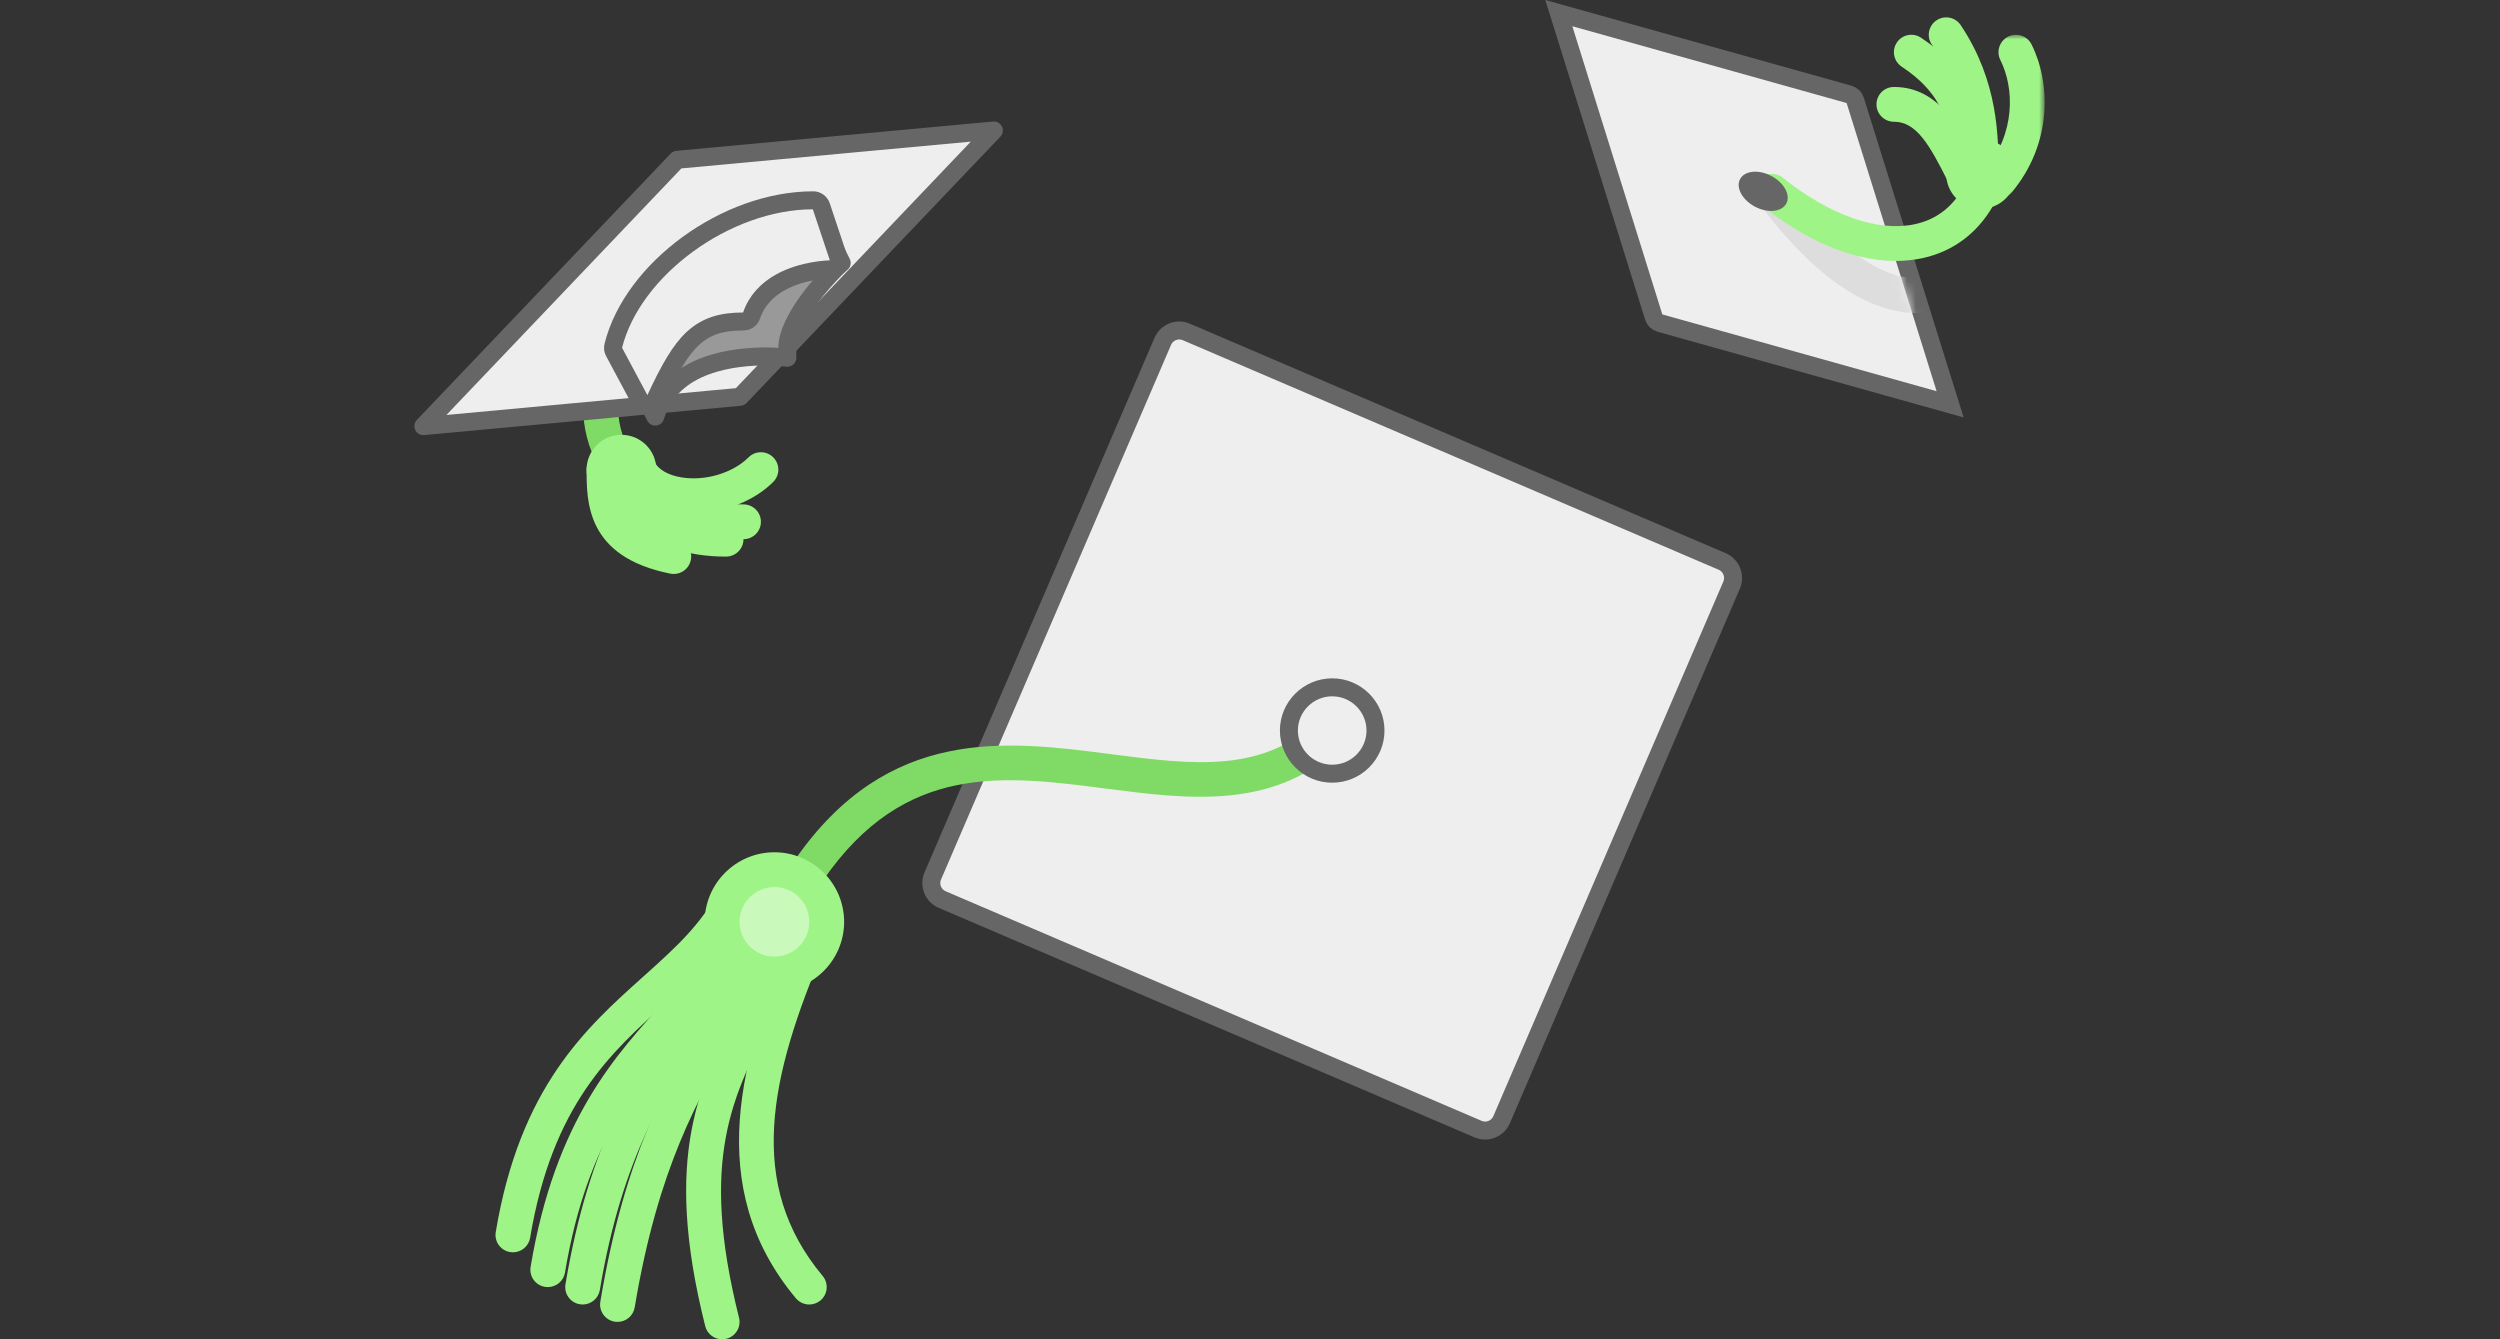
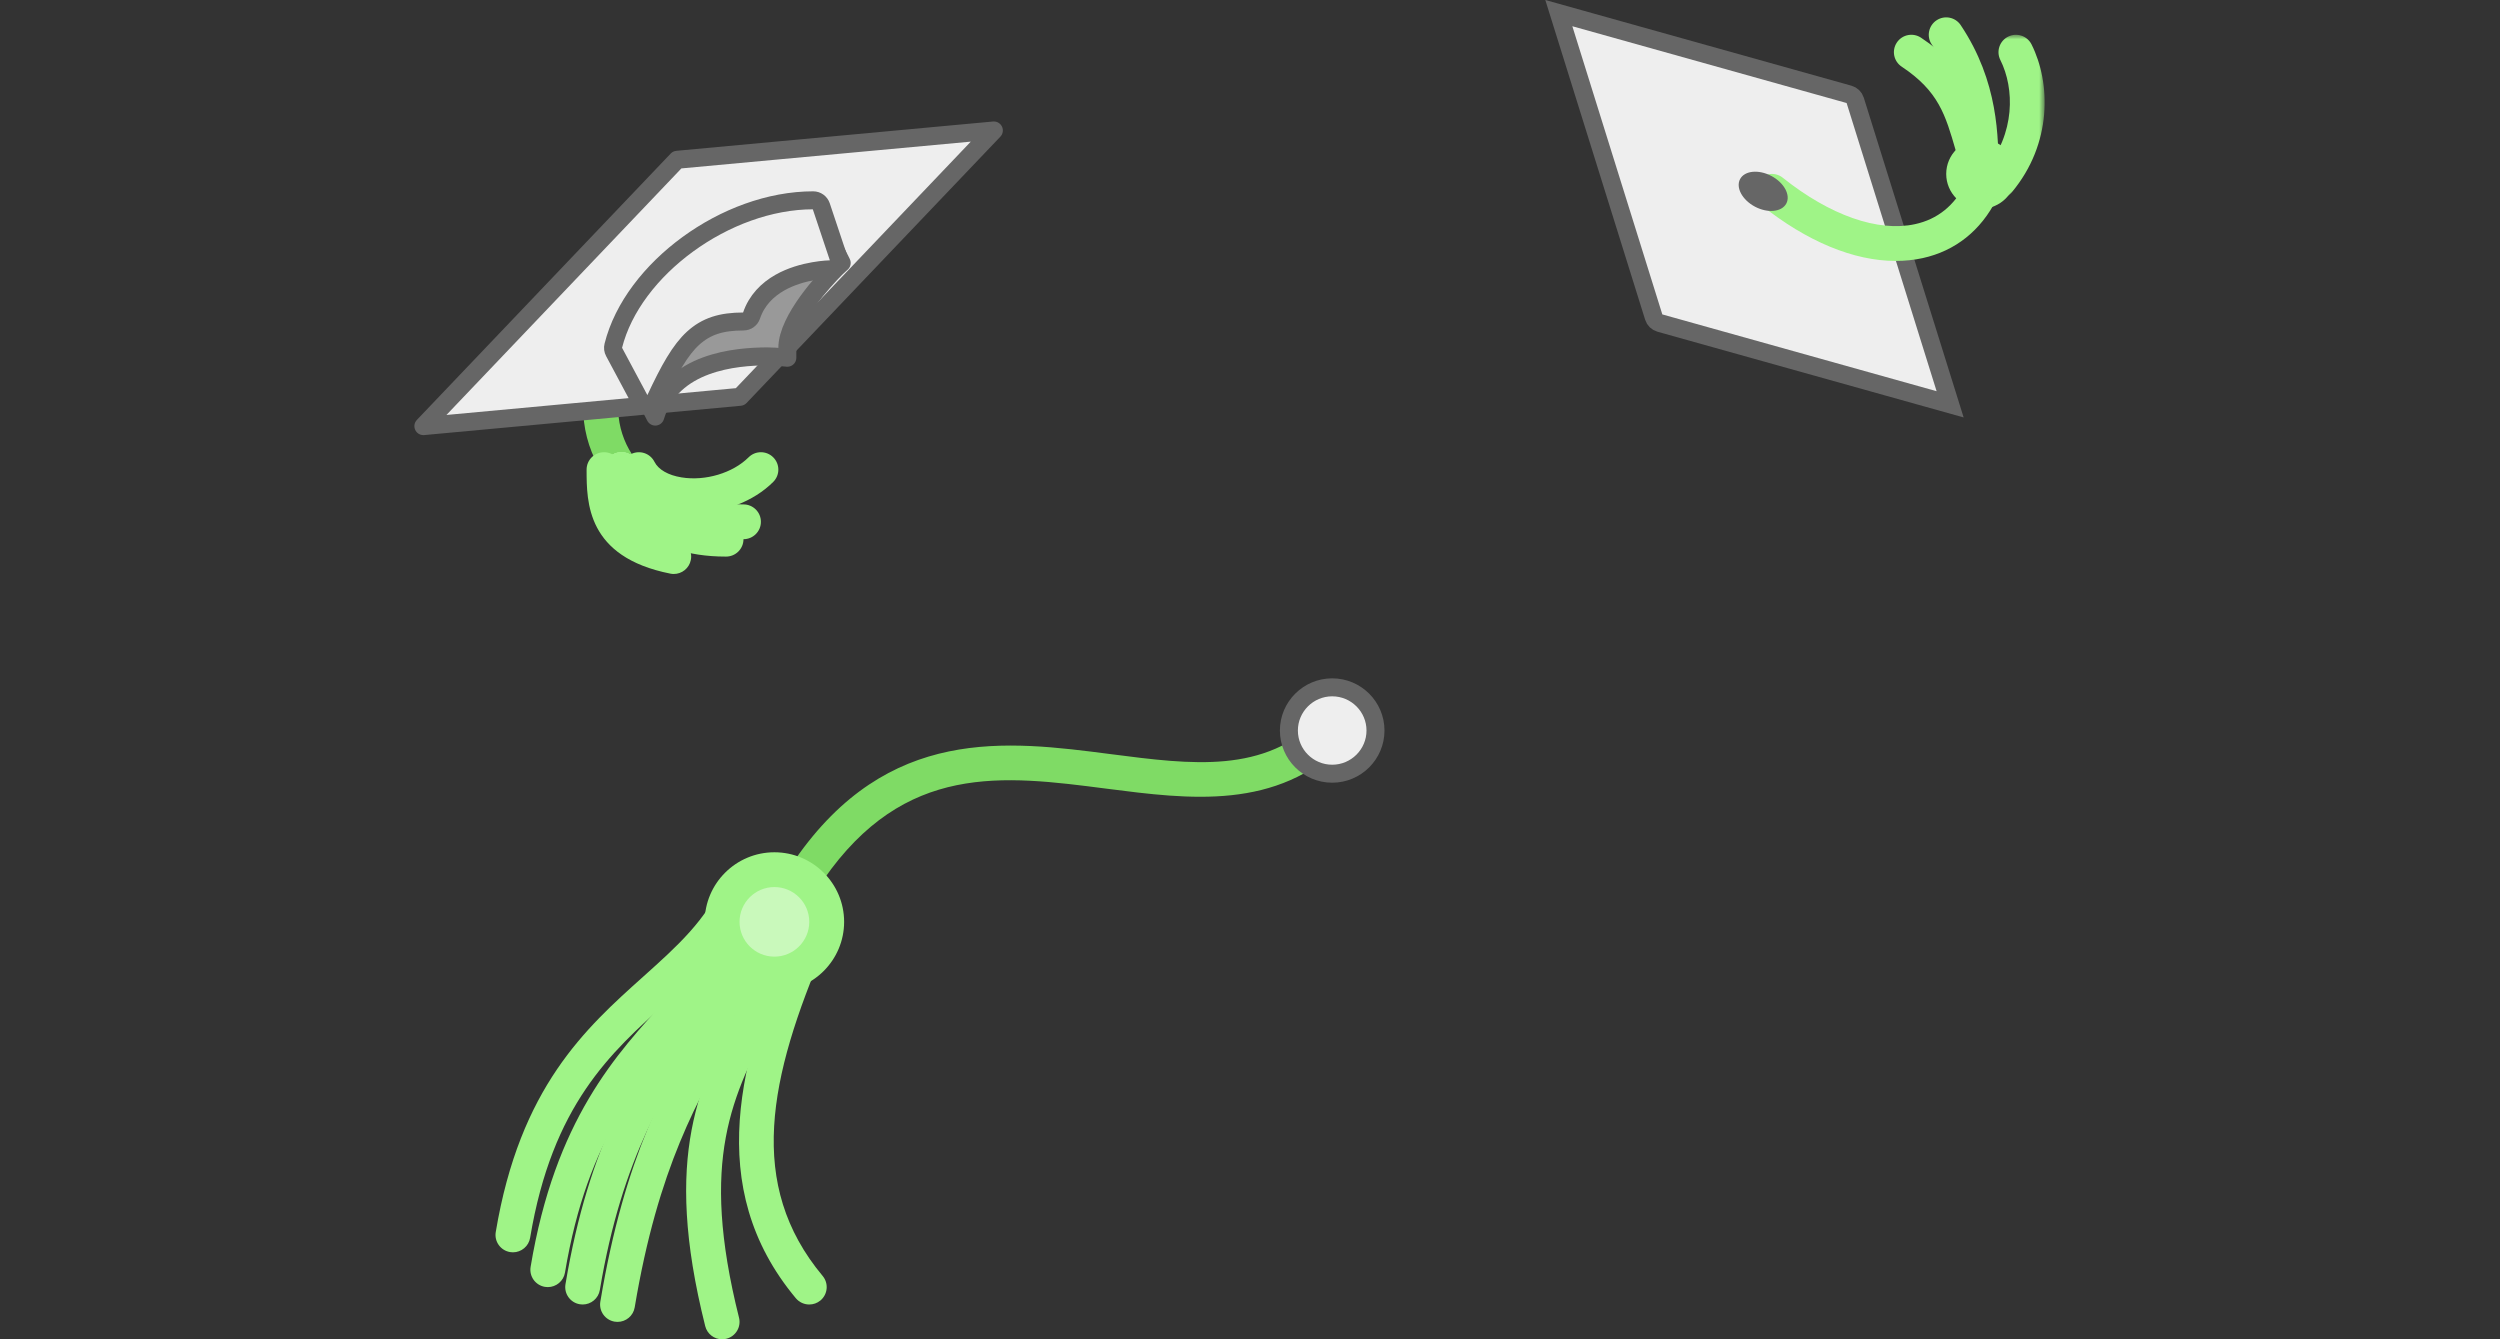
<svg xmlns="http://www.w3.org/2000/svg" xmlns:xlink="http://www.w3.org/1999/xlink" width="280px" height="150px" viewBox="0 0 280 150" version="1.1">
  <rect x="0" y="0" width="280" height="150" fill="#333333" stroke="none" />
  <title>CardGraphic_Industry-Education</title>
  <defs>
    <path d="M42.006,43.427 L12.659,37.106 C11.949,36.954 11.377,36.431 11.16,35.738 L0.593,1.9 C0.427,1.369 0.723,0.804 1.254,0.638 C1.459,0.574 1.679,0.578 1.882,0.647 L33.005,11.352 C33.617,11.563 34.091,12.055 34.278,12.675 L43.182,42.151 C43.342,42.683 43.041,43.245 42.509,43.406 C42.345,43.455 42.172,43.462 42.006,43.427 Z" id="path-1" />
    <polygon id="path-3" points="-2.84899215e-14 0 7.119 0 7.119 18.325 -2.84899215e-14 18.325" />
  </defs>
  <g id="CardGraphic_Industry-Education" stroke="none" stroke-width="1" fill="none" fill-rule="evenodd">
    <g id="Group-81" transform="translate(50, 0)">
      <g id="Group-5" transform="translate(5.497, 35.065)">
-         <path d="M75.836,2.094 C76.314,1.903 76.865,1.895 77.376,2.113 L137.385,27.819 C137.896,28.038 138.27,28.444 138.462,28.922 C138.653,29.401 138.662,29.952 138.444,30.462 L112.684,90.338 C112.465,90.848 112.059,91.221 111.581,91.412 C111.103,91.603 110.552,91.612 110.041,91.393 L50.032,65.687 C49.521,65.468 49.147,65.063 48.955,64.584 C48.764,64.106 48.755,63.554 48.973,63.044 L74.733,3.169 C74.953,2.658 75.358,2.285 75.836,2.094 Z" id="Fill-1" stroke="#666666" stroke-width="2.014" fill="#EEEEEE" />
        <path d="M35.139,64.286 C34.756,64.286 34.368,64.173 34.03,63.939 C33.143,63.327 32.921,62.114 33.536,61.229 C43.98,46.175 57.225,47.883 68.919,49.399 C78.126,50.589 86.073,51.618 92.328,45.376 C93.092,44.614 94.325,44.614 95.089,45.376 C95.852,46.138 95.852,47.369 95.089,48.131 C87.479,55.726 77.786,54.473 68.417,53.264 C56.811,51.764 45.837,50.344 36.745,63.446 C36.367,63.994 35.758,64.286 35.139,64.286" id="Fill-4" fill="#7FDB65" />
        <path d="M93.709,41.916 C95.046,41.916 96.258,42.459 97.137,43.336 C98.014,44.211 98.558,45.42 98.558,46.753 C98.558,48.086 98.014,49.295 97.137,50.171 C96.258,51.047 95.046,51.59 93.709,51.59 C92.371,51.59 91.159,51.047 90.281,50.171 C89.403,49.295 88.859,48.086 88.859,46.753 C88.859,45.42 89.403,44.211 90.281,43.336 C91.159,42.459 92.371,41.916 93.709,41.916 Z" id="Fill-8" stroke="#666666" stroke-width="2.014" fill="#EEEEEE" />
        <path d="M13.667,112.987 C13.56,112.987 13.455,112.979 13.345,112.96 C12.281,112.784 11.563,111.779 11.741,110.719 C14.472,94.358 19.118,86.33 23.612,78.567 C25.684,74.984 27.642,71.605 29.442,67.414 C29.867,66.425 31.019,65.965 32.005,66.392 C32.995,66.816 33.456,67.962 33.03,68.949 C31.138,73.35 29.032,76.993 26.994,80.515 C22.673,87.978 18.206,95.694 15.59,111.358 C15.432,112.311 14.605,112.987 13.667,112.987" id="Fill-10" fill="#9FF487" />
        <path d="M25.377,114.935 C24.503,114.935 23.708,114.345 23.486,113.458 C18.671,94.245 22.843,86.244 27.677,76.981 C28.917,74.603 30.201,72.14 31.394,69.362 C31.818,68.371 32.974,67.911 33.958,68.34 C34.947,68.764 35.408,69.91 34.982,70.897 C33.731,73.812 32.413,76.338 31.14,78.779 C26.49,87.694 22.818,94.734 27.273,112.516 C27.535,113.558 26.898,114.616 25.852,114.877 C25.694,114.916 25.534,114.935 25.377,114.935" id="Fill-12" fill="#9FF487" />
        <path d="M9.763,111.039 C9.656,111.039 9.55,111.031 9.441,111.012 C8.377,110.836 7.658,109.831 7.836,108.771 C10.472,92.981 15.655,85.077 20.664,77.433 C23.179,73.595 25.555,69.972 27.489,65.466 C27.915,64.477 29.071,64.015 30.053,64.444 C31.043,64.868 31.503,66.014 31.078,67.001 C29.008,71.819 26.427,75.758 23.932,79.566 C19.142,86.873 14.191,94.43 11.686,109.41 C11.528,110.363 10.7,111.039 9.763,111.039" id="Fill-14" fill="#9FF487" />
        <path d="M35.142,111.039 C34.582,111.039 34.028,110.801 33.639,110.34 C23.255,97.903 27.363,83.297 33.346,69.362 C33.77,68.371 34.926,67.911 35.91,68.34 C36.899,68.764 37.36,69.91 36.935,70.897 C30.584,85.681 28.106,97.623 36.642,107.842 C37.331,108.67 37.218,109.899 36.392,110.589 C36.025,110.891 35.584,111.039 35.142,111.039" id="Fill-16" fill="#9FF487" />
        <path d="M5.858,109.091 C5.751,109.091 5.646,109.083 5.536,109.064 C4.472,108.888 3.754,107.883 3.932,106.823 C6.676,90.388 13.412,83.081 19.356,76.634 C22.708,72.997 25.604,69.855 27.489,65.466 C27.915,64.477 29.071,64.015 30.053,64.444 C31.043,64.868 31.503,66.014 31.078,67.001 C28.928,72.004 25.674,75.534 22.23,79.27 C16.383,85.615 10.337,92.172 7.781,107.462 C7.623,108.415 6.795,109.091 5.858,109.091" id="Fill-18" fill="#9FF487" />
        <path d="M1.954,105.195 C1.846,105.195 1.741,105.187 1.632,105.168 C0.568,104.992 -0.151,103.987 0.027,102.927 C2.737,86.694 10.089,80.104 16.576,74.291 C20.358,70.901 23.624,67.975 25.537,63.518 C25.961,62.529 27.117,62.067 28.101,62.495 C29.09,62.92 29.551,64.066 29.125,65.053 C26.873,70.299 23.14,73.646 19.185,77.19 C12.883,82.839 6.364,88.679 3.877,103.566 C3.719,104.519 2.891,105.195 1.954,105.195" id="Fill-20" fill="#9FF487" />
        <path d="M37.093,68.182 C37.093,64.954 34.471,62.338 31.236,62.338 C28.001,62.338 25.379,64.954 25.379,68.182 C25.379,71.41 28.001,74.026 31.236,74.026 C34.471,74.026 37.093,71.41 37.093,68.182" id="Fill-22" fill="#C9F9BB" />
        <path d="M31.236,64.286 C29.083,64.286 27.332,66.033 27.332,68.182 C27.332,70.331 29.083,72.078 31.236,72.078 C33.389,72.078 35.141,70.331 35.141,68.182 C35.141,66.033 33.389,64.286 31.236,64.286 M31.236,75.974 C26.929,75.974 23.427,72.479 23.427,68.182 C23.427,63.884 26.929,60.39 31.236,60.39 C35.543,60.39 39.045,63.884 39.045,68.182 C39.045,72.479 35.543,75.974 31.236,75.974" id="Fill-24" fill="#9FF487" />
      </g>
      <g id="Group-80" transform="translate(0, -0)">
        <path d="M19.605,54.545 C19.01,54.545 18.426,54.277 18.042,53.766 C15.121,49.878 14.51,44.871 16.365,40.027 C18.473,34.518 23.307,30.392 28.982,29.26 C30.052,29.044 31.069,29.733 31.278,30.787 C31.491,31.843 30.804,32.868 29.747,33.078 C25.378,33.953 21.647,37.145 20.011,41.418 C18.645,44.986 19.067,48.635 21.165,51.429 C21.813,52.29 21.638,53.511 20.775,54.156 C20.423,54.419 20.013,54.545 19.605,54.545" id="Fill-26" fill="#7FDB65" />
        <path d="M61.312,14.612 L32.884,44.443 L-2.582,47.726 L25.846,17.894 L61.312,14.612 Z" id="Fill-28" stroke="#666666" stroke-width="2.014" fill="#EEEEEE" stroke-linejoin="round" />
        <path d="M19.604,38.961 C21.556,31.169 31.317,23.377 41.079,23.377 L43.031,29.221 C43.031,29.221 35.222,29.221 33.27,35.065 C27.413,35.065 25.416,38.135 22.509,44.392 L19.604,38.961 Z" id="Fill-38" fill="#C9F9BB" />
        <path d="M41.529,23.975 L44.271,29.446 C43.935,29.748 43.743,29.934 43.743,29.934 C43.724,29.952 43.693,29.982 43.645,30.029 L43.53,30.146 C42.511,31.176 38.182,35.746 38.182,38.961 L38.182,40.067 L37.078,39.963 C37.078,39.963 36.627,39.921 35.885,39.915 C32.441,39.933 25.253,40.508 23.39,46.659 L20.362,40.79 L28.718,30.366 L41.529,23.975 Z" id="Fill-40" stroke="#666666" stroke-width="2.014" fill="#999999" stroke-linejoin="round" />
        <path d="M41.079,22.435 C41.282,22.435 41.474,22.5 41.631,22.613 C41.788,22.726 41.91,22.887 41.975,23.08 L43.928,28.928 C44.025,29.213 43.974,29.527 43.798,29.771 C43.62,30.017 43.335,30.161 43.031,30.161 C42.987,30.161 39.883,30.207 37.333,31.662 C35.956,32.448 34.746,33.628 34.166,35.363 C34.102,35.555 33.979,35.715 33.823,35.828 C33.666,35.941 33.473,36.006 33.27,36.006 C30.771,36.006 29.093,36.544 27.627,37.881 C26.193,39.189 24.963,41.35 23.366,44.789 C23.291,44.951 23.173,45.084 23.029,45.179 C22.889,45.271 22.724,45.326 22.55,45.333 C22.357,45.331 22.177,45.284 22.024,45.195 C21.877,45.11 21.756,44.987 21.675,44.834 L18.77,39.403 C18.661,39.199 18.629,38.962 18.687,38.734 C19.773,34.397 22.943,30.346 27.027,27.364 C31.14,24.361 36.196,22.435 41.079,22.435 Z" id="Fill-44" stroke="#666666" stroke-width="2.014" fill="#EEEEEE" />
        <path d="M21.556,52.597 C21.556,51.52 20.683,50.649 19.604,50.649 C18.524,50.649 17.651,51.52 17.651,52.597 C17.651,53.675 18.524,54.545 19.604,54.545 C20.683,54.545 21.556,53.675 21.556,52.597" id="Fill-46" fill="#C9F9BB" />
-         <path d="M19.604,56.494 C17.45,56.494 15.699,54.744 15.699,52.597 C15.699,50.449 17.45,48.701 19.604,48.701 C21.757,48.701 23.508,50.449 23.508,52.597 C23.508,54.744 21.757,56.494 19.604,56.494 L19.604,56.494 Z" id="Fill-48" fill="#9FF487" />
        <path d="M31.317,62.338 C22.302,62.338 19.838,57.421 17.856,53.468 C17.374,52.506 17.767,51.337 18.731,50.854 C19.695,50.377 20.867,50.764 21.351,51.727 C23.229,55.479 24.715,58.442 31.317,58.442 C32.397,58.442 33.27,59.312 33.27,60.39 C33.27,61.467 32.397,62.338 31.317,62.338" id="Fill-50" fill="#9FF487" />
        <path d="M25.462,64.286 C25.337,64.286 25.206,64.274 25.078,64.247 C15.699,62.379 15.699,56.256 15.699,52.597 C15.699,51.52 16.572,50.649 17.651,50.649 C18.731,50.649 19.603,51.52 19.603,52.597 C19.603,56.277 19.603,59.182 25.843,60.429 C26.899,60.639 27.586,61.664 27.373,62.719 C27.19,63.647 26.374,64.286 25.462,64.286" id="Fill-52" fill="#9FF487" />
        <path d="M33.27,60.39 C25.009,60.39 20.256,58.255 17.856,53.468 C17.374,52.506 17.767,51.337 18.731,50.854 C19.695,50.377 20.867,50.764 21.351,51.727 C22.53,54.084 24.871,56.494 33.27,56.494 C34.349,56.494 35.222,57.364 35.222,58.442 C35.222,59.519 34.349,60.39 33.27,60.39" id="Fill-54" fill="#9FF487" />
        <path d="M27.645,57.468 C26.989,57.468 26.335,57.417 25.695,57.314 C22.917,56.862 20.826,55.498 19.809,53.468 C19.327,52.506 19.717,51.337 20.683,50.854 C21.648,50.377 22.817,50.764 23.301,51.727 C23.737,52.592 24.838,53.227 26.32,53.466 C29,53.908 32.081,52.973 33.842,51.22 C34.603,50.458 35.839,50.458 36.602,51.22 C37.366,51.982 37.366,53.213 36.602,53.975 C34.402,56.17 30.982,57.468 27.645,57.468" id="Fill-56" fill="#9FF487" />
        <path d="M124.588,1.469 L157.093,10.569 C157.421,10.661 157.681,10.913 157.782,11.238 L168.414,45.284 L135.909,36.184 C135.581,36.092 135.321,35.84 135.219,35.515 L124.588,1.469 Z" id="Fill-58" stroke="#666666" stroke-width="2.014" fill="#EEEEEE" />
        <g id="Fill-60" transform="translate(123.074, -0)">
          <mask id="mask-2" fill="white">
            <use xlink:href="#path-1" />
          </mask>
          <g id="Mask" />
-           <path d="M41.625,35.065 C36.002,35.065 29.724,30.68 23.803,22.576 C23.166,21.707 23.359,20.49 24.23,19.855 C25.101,19.219 26.323,19.412 26.956,20.281 C32.354,27.664 37.988,31.646 42.363,31.128 C43.45,31.021 44.399,31.779 44.52,32.846 C44.641,33.916 43.868,34.88 42.798,35.001 C42.41,35.042 42.019,35.065 41.625,35.065" fill="#DDDDDD" mask="url(#mask-2)" />
        </g>
        <path d="M162.319,29.226 C157.632,29.226 152.386,27.064 147.232,22.95 C146.392,22.278 146.254,21.052 146.927,20.211 C147.605,19.375 148.829,19.233 149.672,19.907 C154.949,24.121 160.357,26.02 164.498,25.102 C167.001,24.555 168.898,23.024 170.134,20.558 C170.618,19.595 171.788,19.206 172.754,19.687 C173.718,20.168 174.109,21.337 173.627,22.299 C171.862,25.821 168.996,28.106 165.335,28.909 C164.363,29.121 163.354,29.226 162.319,29.226" id="Fill-65" fill="#9FF487" />
        <path d="M150.066,22.796 C149.56,23.745 147.993,23.905 146.564,23.151 C145.134,22.395 144.385,21.012 144.888,20.061 C145.392,19.111 146.96,18.951 148.391,19.707 C149.82,20.463 150.57,21.846 150.066,22.796" id="Fill-67" fill="#666666" />
        <path d="M171.88,23.377 C169.727,23.377 167.976,21.627 167.976,19.481 C167.976,17.332 169.727,15.584 171.88,15.584 C174.034,15.584 175.785,17.332 175.785,19.481 C175.785,21.627 174.034,23.377 171.88,23.377 L171.88,23.377 Z" id="Fill-69" fill="#9FF487" />
        <g id="Group-73" transform="translate(171.881, 3.897)">
          <mask id="mask-4" fill="white">
            <use xlink:href="#path-3" />
          </mask>
          <g id="Clip-72" />
          <path d="M1.95,18.325 C1.511,18.325 1.07,18.179 0.704,17.877 C-0.123,17.188 -0.238,15.96 0.449,15.132 C3.848,11.053 3.756,6.008 2.157,2.819 C1.675,1.856 2.067,0.686 3.032,0.204 C3.994,-0.273 5.165,0.113 5.652,1.077 C7.817,5.398 7.977,12.191 3.455,17.622 C3.067,18.086 2.51,18.325 1.95,18.325" id="Fill-71" fill="#9FF487" mask="url(#mask-4)" />
        </g>
        <path d="M171.88,21.429 C170.801,21.429 169.928,20.558 169.928,19.481 C169.928,15.619 169.928,10.331 166.351,4.977 C165.752,4.081 165.994,2.873 166.892,2.275 C167.792,1.677 169.001,1.919 169.6,2.815 C173.833,9.15 173.833,15.368 173.833,19.481 C173.833,20.558 172.96,21.429 171.88,21.429" id="Fill-74" fill="#9FF487" />
        <path d="M171.88,21.429 C171.062,21.429 170.301,20.912 170.03,20.096 C169.643,18.949 169.333,17.873 169.042,16.856 C167.888,12.859 167.125,10.218 162.988,7.465 C162.09,6.867 161.848,5.659 162.447,4.763 C163.044,3.867 164.253,3.627 165.155,4.223 C170.482,7.767 171.554,11.482 172.794,15.779 C173.071,16.747 173.368,17.77 173.731,18.865 C174.073,19.886 173.52,20.988 172.497,21.327 C172.292,21.395 172.083,21.429 171.88,21.429" id="Fill-76" fill="#9FF487" />
-         <path d="M169.93,21.429 C169.213,21.429 168.524,21.035 168.181,20.351 C166.088,16.175 164.635,13.636 162.119,13.636 C161.039,13.636 160.167,12.766 160.167,11.688 C160.167,10.611 161.039,9.74 162.119,9.74 C167.23,9.74 169.59,14.453 171.675,18.61 C172.157,19.572 171.765,20.741 170.8,21.224 C170.521,21.362 170.223,21.429 169.93,21.429" id="Fill-78" fill="#9FF487" />
      </g>
    </g>
  </g>
</svg>